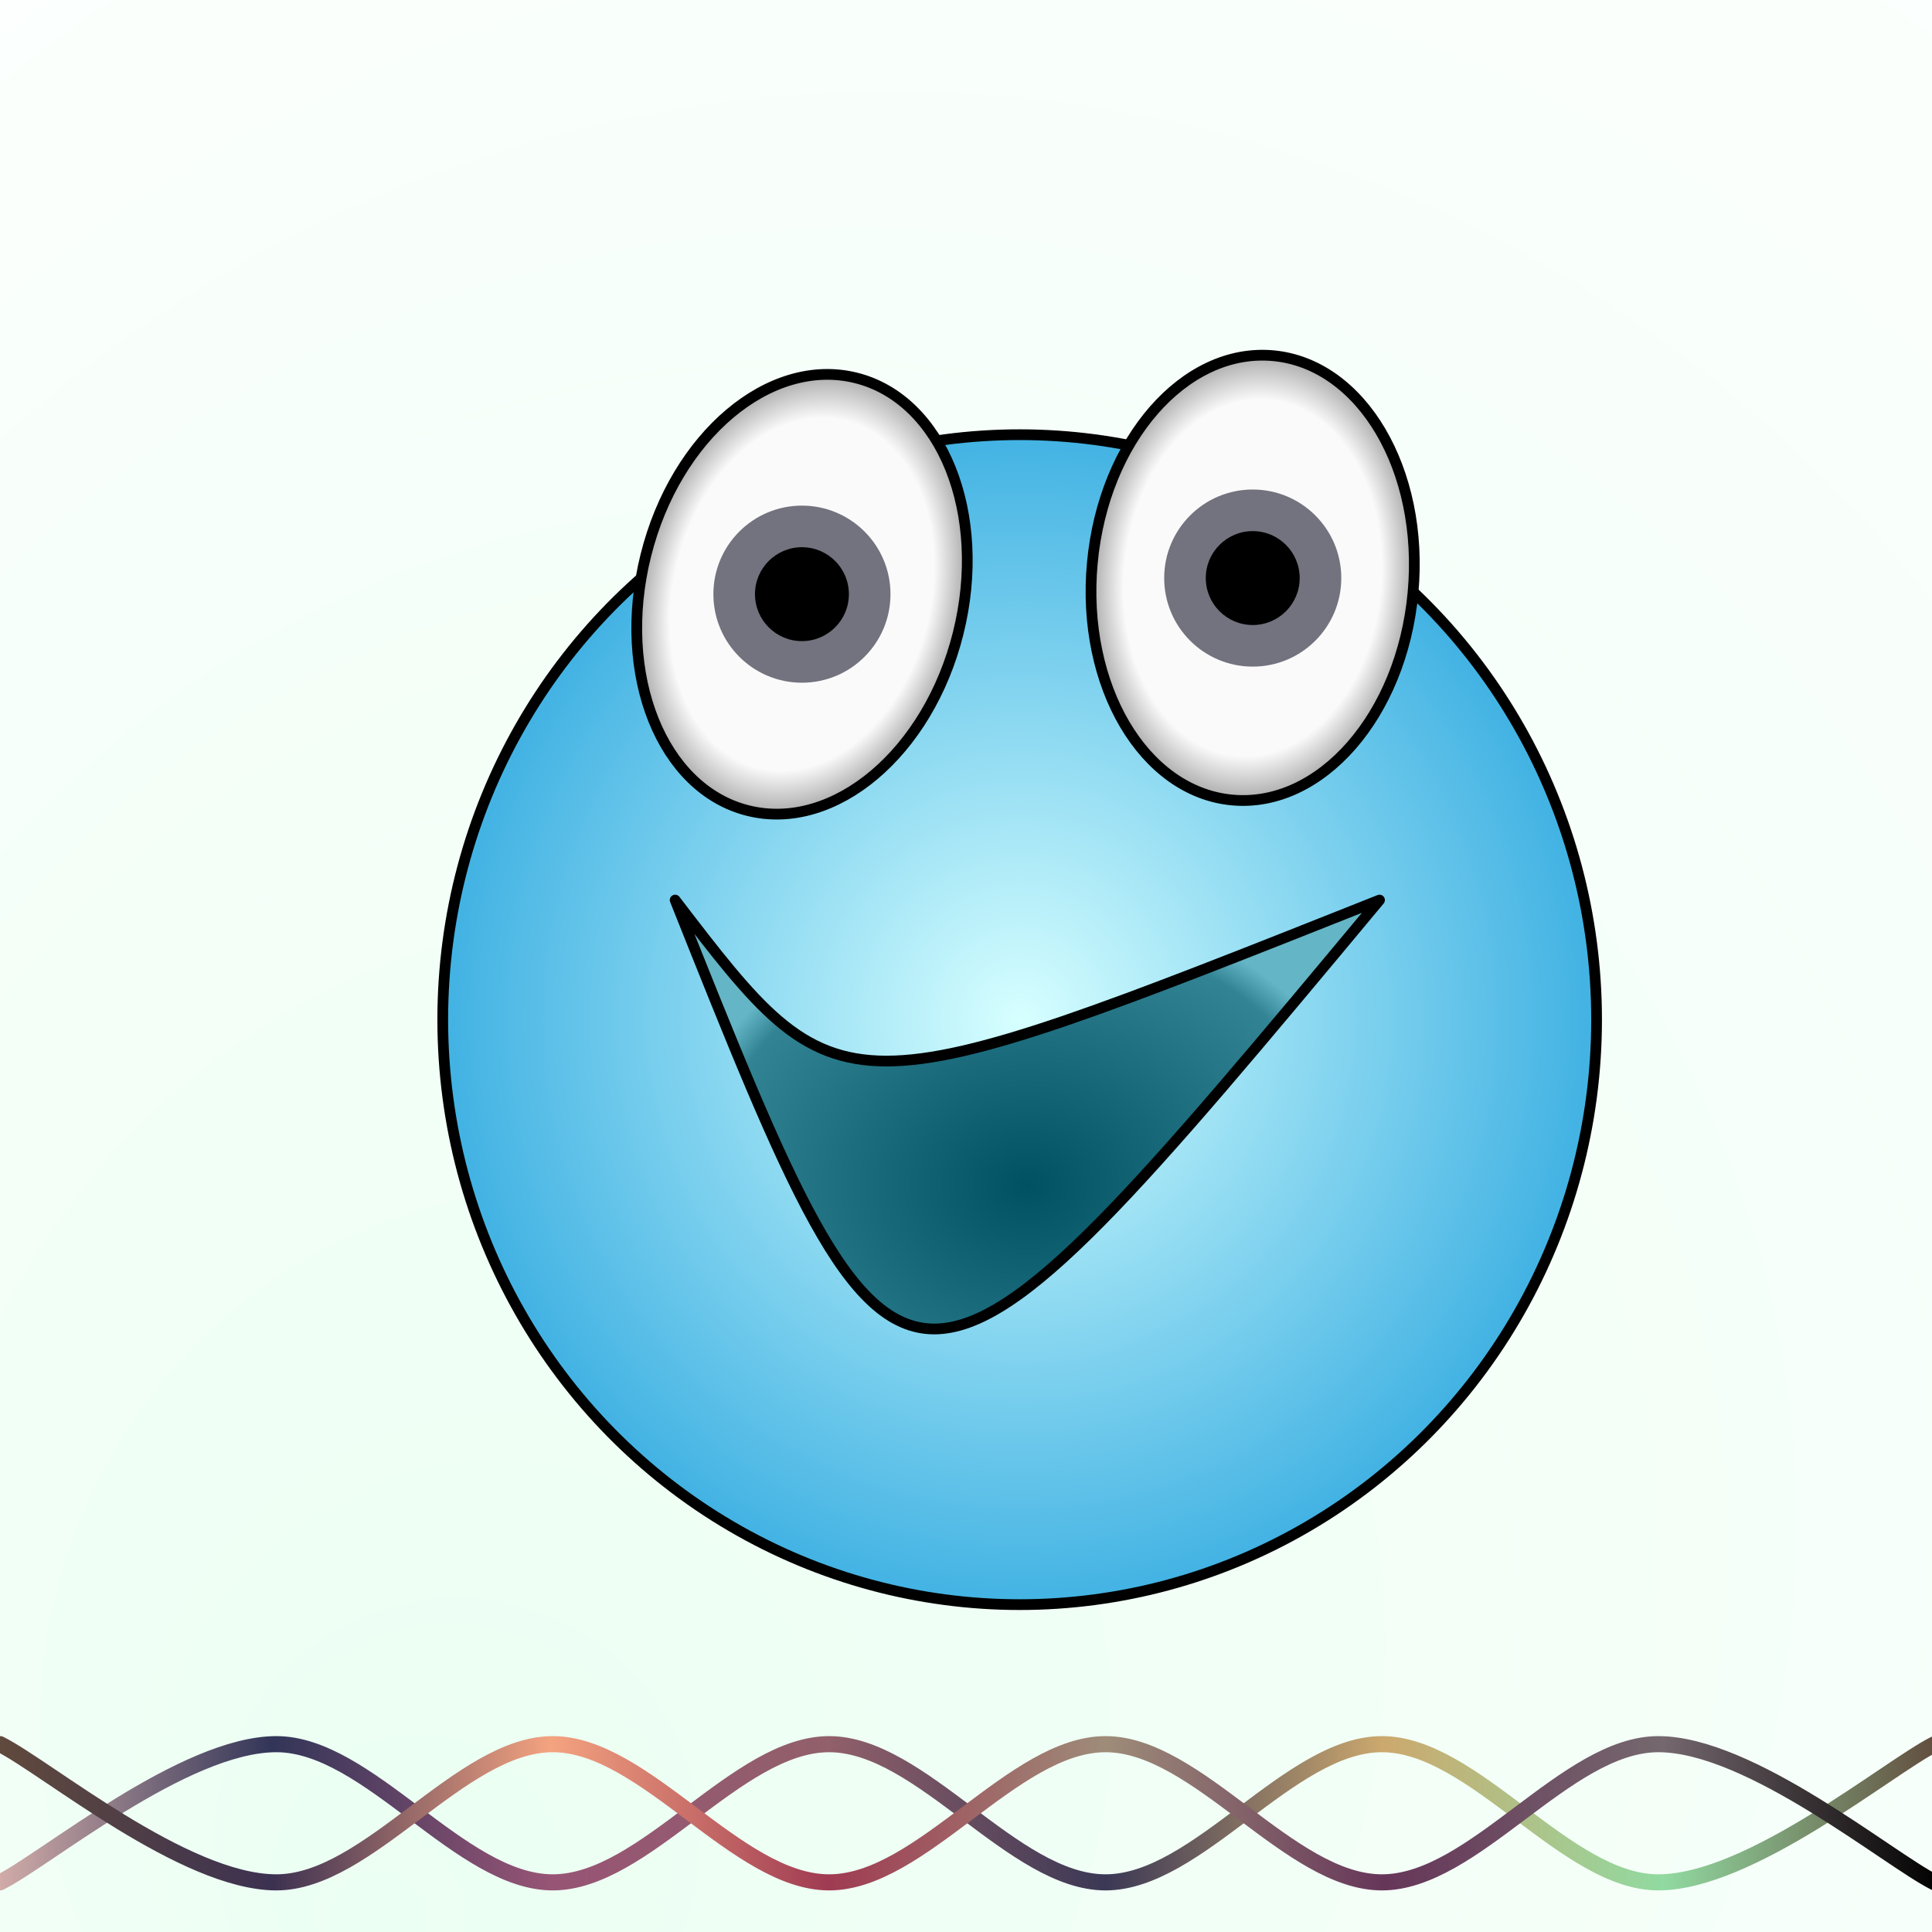
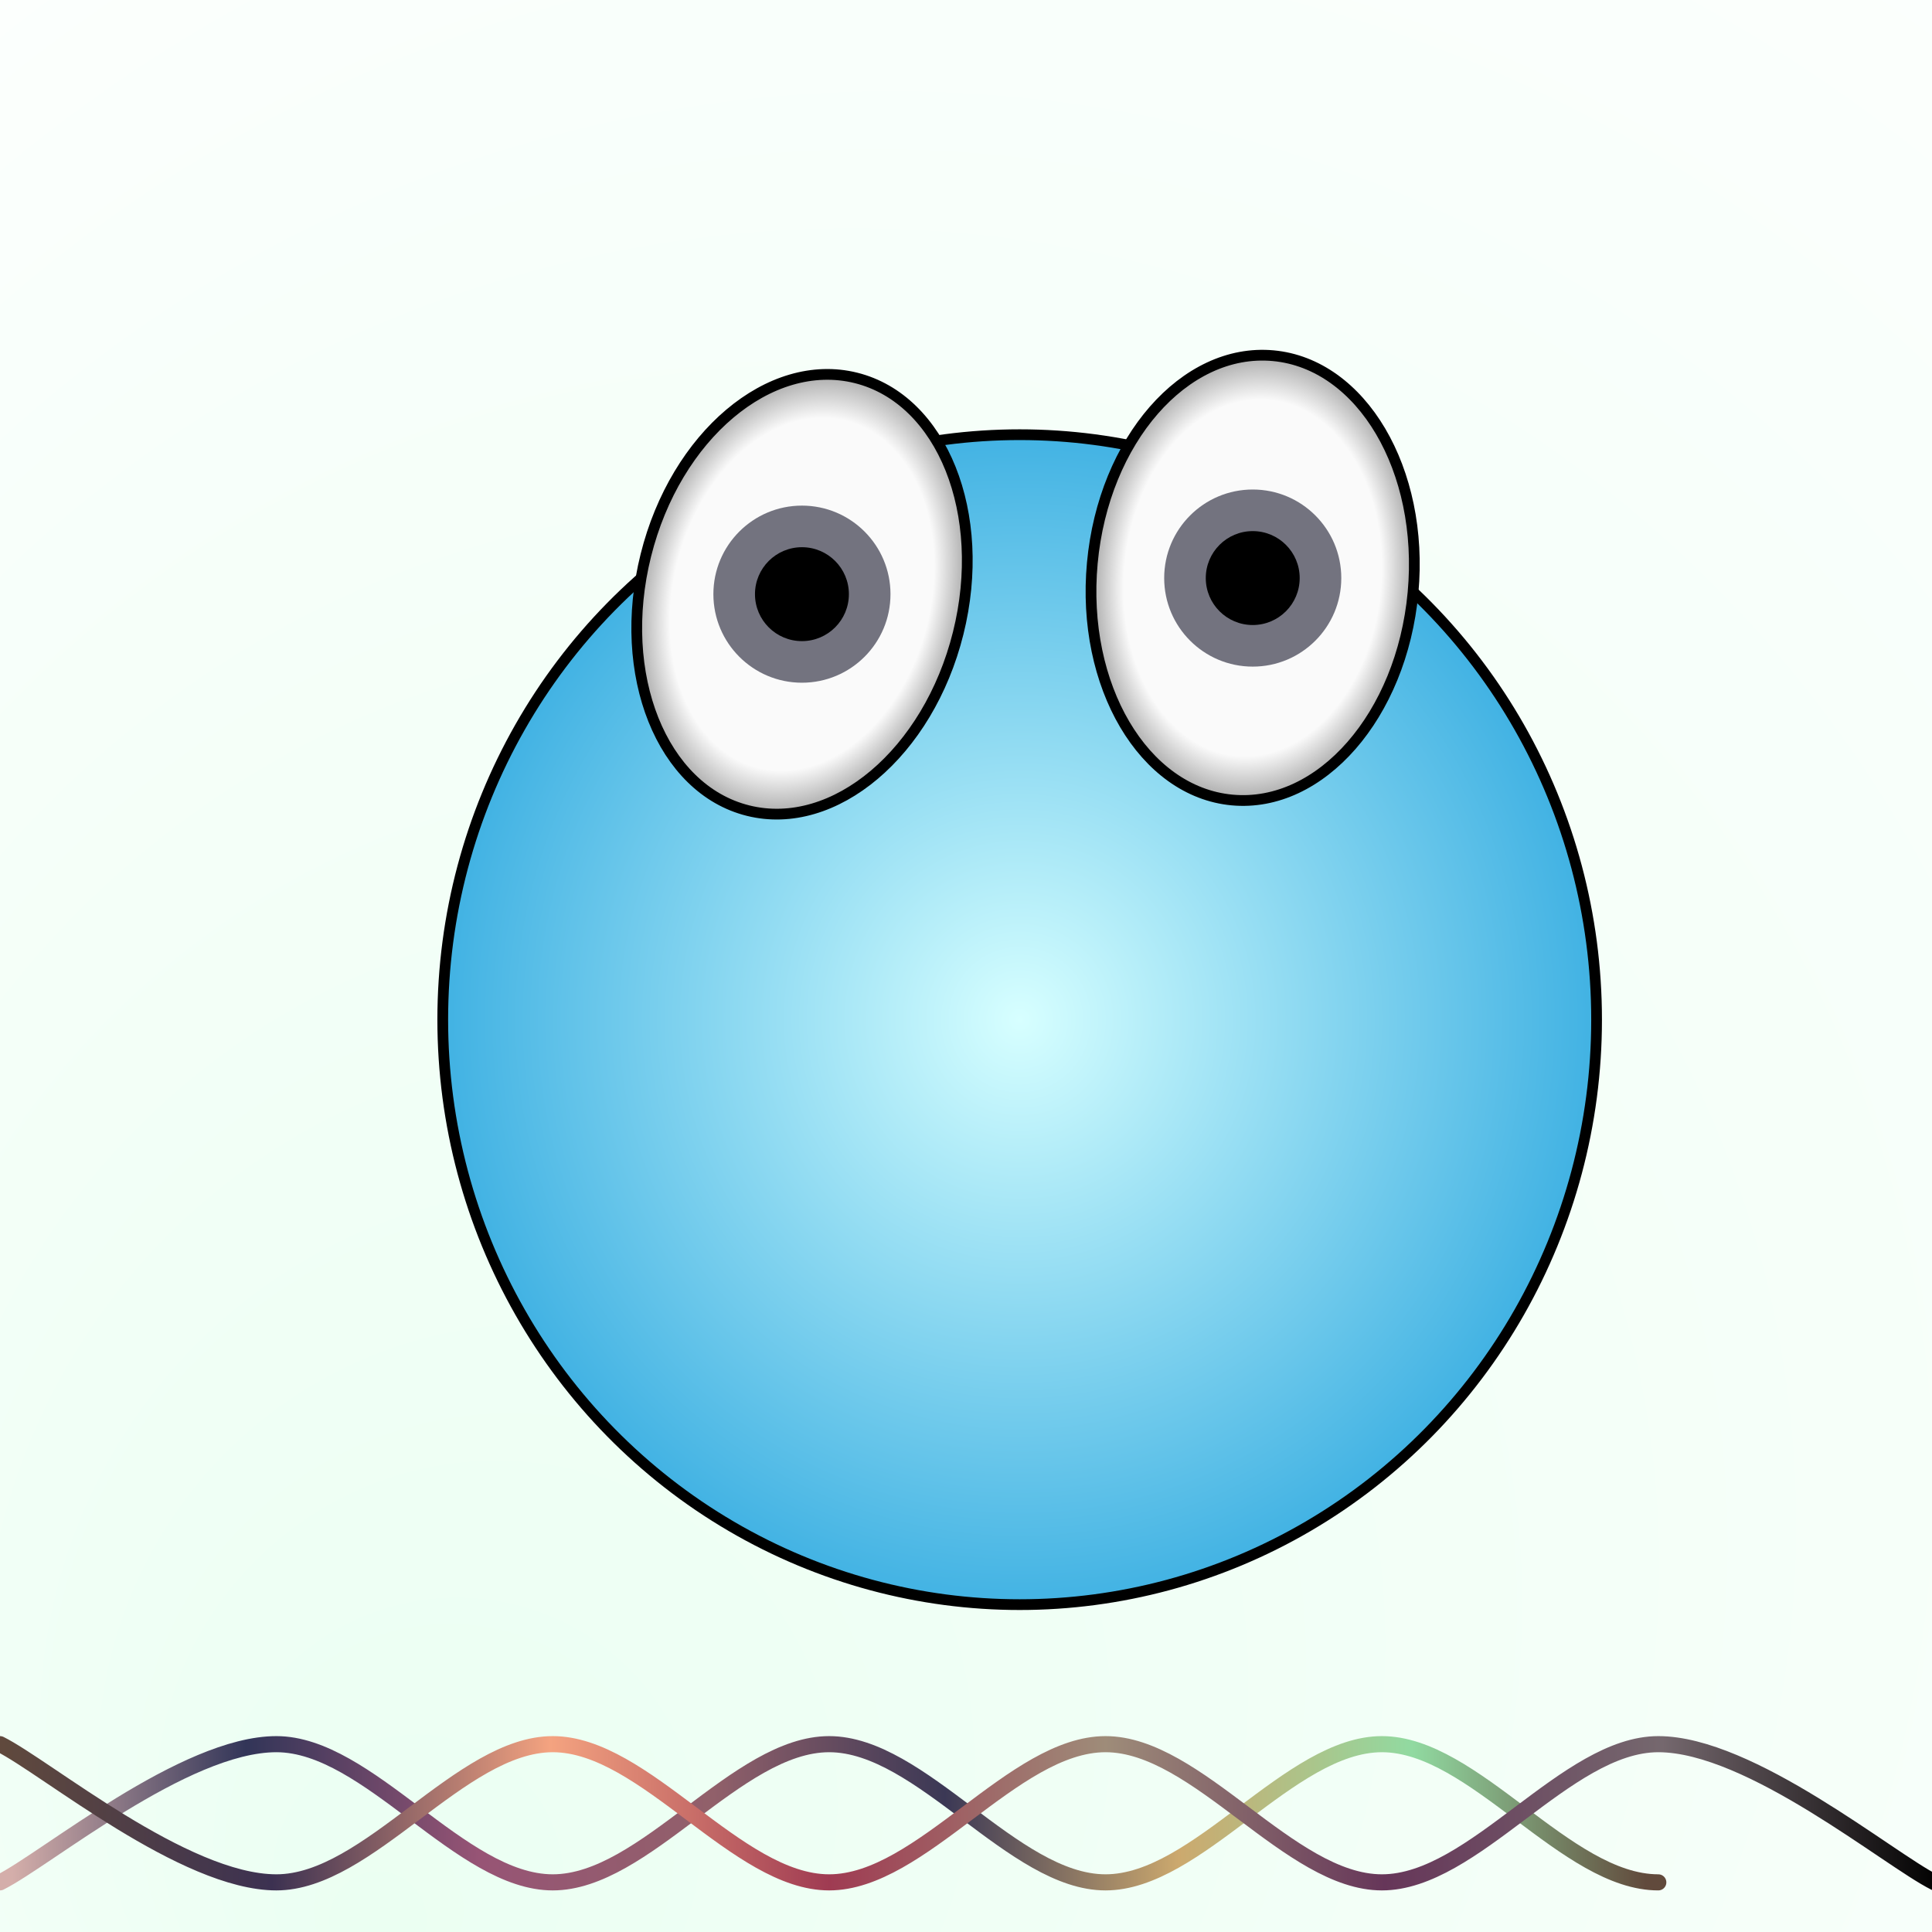
<svg xmlns="http://www.w3.org/2000/svg" version="1.1" width="512" height="512" viewBox="-180 -180 360 360">
  <defs>
    <radialGradient fx="0.188" fy="1" cx="1" cy="0.188" r="2" id="SvgjsRadialGradient62394">
      <stop stop-color="#ebfff2" offset="0" />
      <stop stop-color="#ffffff" offset="0.5" />
    </radialGradient>
    <linearGradient id="SvgjsLinearGradient62395">
      <stop stop-color="#d4aeaa" offset="0" />
      <stop stop-color="#323558" offset="0.143" />
      <stop stop-color="#975475" offset="0.286" />
      <stop stop-color="#91606a" offset="0.429" />
      <stop stop-color="#3b3855" offset="0.571" />
      <stop stop-color="#cca96e" offset="0.714" />
      <stop stop-color="#91daa1" offset="0.857" />
      <stop stop-color="#614a3c" offset="1" />
    </linearGradient>
    <linearGradient id="SvgjsLinearGradient62396">
      <stop stop-color="#614a3c" offset="0" />
      <stop stop-color="#3c3151" offset="0.143" />
      <stop stop-color="#f4a380" offset="0.286" />
      <stop stop-color="#9f3b52" offset="0.429" />
      <stop stop-color="#9e8c79" offset="0.571" />
      <stop stop-color="#663659" offset="0.714" />
      <stop stop-color="#75686e" offset="0.857" />
      <stop offset="1" />
    </linearGradient>
    <radialGradient id="SvgjsRadialGradient62397">
      <stop stop-color="#d7ffff" offset="0" />
      <stop stop-color="#41b2e3" offset="1" />
    </radialGradient>
    <filter width="200%" height="200%" x="-50%" y="-50%" id="SvgjsFilter62401">
      <feOffset id="SvgjsFeOffset62398" result="SvgjsFeOffset62398" in="SourceAlpha" dy="10" dx="10" />
      <feGaussianBlur id="SvgjsFeGaussianBlur62399" result="SvgjsFeGaussianBlur62399" in="SvgjsFeOffset62398" stdDeviation="5 5" />
      <feBlend id="SvgjsFeBlend62400" result="SvgjsFeBlend62400" in="SourceGraphic" in2="SvgjsFeGaussianBlur62399" />
    </filter>
    <radialGradient id="SvgjsRadialGradient62402">
      <stop stop-color="#005162" offset="0" />
      <stop stop-color="#328394" offset="0.9" />
      <stop stop-color="#64b5c6" offset="1" />
    </radialGradient>
    <radialGradient id="SvgjsRadialGradient62403">
      <stop stop-color="#fafafa" offset="0" />
      <stop stop-color="#fafafa" offset="0.8" />
      <stop stop-color="#aaaaaa" offset="1" />
    </radialGradient>
    <radialGradient id="SvgjsRadialGradient62404">
      <stop stop-color="#fafafa" offset="0" />
      <stop stop-color="#fafafa" offset="0.8" />
      <stop stop-color="#aaaaaa" offset="1" />
    </radialGradient>
  </defs>
  <rect width="360" height="360" x="-180" y="-180" fill="url(#SvgjsRadialGradient62394)" cx="0" cy="0" />
-   <path d="M-180,170.75C-171.417,166.458,-145.667,145,-128.5,145C-111.333,145,-94.167,170.75,-77,170.75C-59.833,170.75,-42.667,145,-25.5,145C-8.333,145,8.833,170.75,26,170.75C43.167,170.75,60.333,145,77.5,145C94.667,145,111.833,170.75,129,170.75C146.167,170.75,171.917,149.292,180.5,145" fill="none" stroke="url(#SvgjsLinearGradient62395)" stroke-width="3" stroke-linecap="round" transform="matrix(1,0,0,1,0,0)" />
+   <path d="M-180,170.75C-171.417,166.458,-145.667,145,-128.5,145C-111.333,145,-94.167,170.75,-77,170.75C-59.833,170.75,-42.667,145,-25.5,145C-8.333,145,8.833,170.75,26,170.75C43.167,170.75,60.333,145,77.5,145C94.667,145,111.833,170.75,129,170.75" fill="none" stroke="url(#SvgjsLinearGradient62395)" stroke-width="3" stroke-linecap="round" transform="matrix(1,0,0,1,0,0)" />
  <path d="M-180,145C-171.417,149.292,-145.667,170.75,-128.5,170.75C-111.333,170.75,-94.167,145,-77,145C-59.833,145,-42.667,170.75,-25.5,170.75C-8.333,170.75,8.833,145,26,145C43.167,145,60.333,170.75,77.5,170.75C94.667,170.75,111.833,145,129,145C146.167,145,171.917,166.458,180.5,170.75" fill="none" stroke="url(#SvgjsLinearGradient62396)" stroke-width="3" stroke-linecap="round" transform="matrix(1,0,0,1,0,0)" />
  <ellipse rx="107.5" ry="109" cx="0" cy="0" fill="url(#SvgjsRadialGradient62397)" stroke-linecap="round" stroke-width="2" stroke="#000000" filter="url(#SvgjsFilter62401)" />
-   <path d="M-54.196 -12.286 C-23.571 27.714 -23.571 27.714 77.054 -12.286 C-11.699 94.277 -11.699 94.277 -54.196 -12.286 Z" stroke="#000000" fill="url(#SvgjsRadialGradient62402)" stroke-width="2" stroke-linejoin="round" stroke-linecap="round" />
  <ellipse rx="30" ry="41.562" cx="-30.571" cy="-69.286" transform="matrix(0.97,0.242,-0.242,0.97,-17.67,5.338)" fill="url(#SvgjsRadialGradient62403)" stroke-linecap="round" stroke-width="2" stroke="#000000" />
  <circle r="16.5" cx="-30.571" cy="-69.286" fill="#73737f" />
  <circle r="8.75" cx="-30.571" cy="-69.286" fill="#000000" />
  <ellipse rx="30" ry="41.562" cx="53.429" cy="-72.286" transform="matrix(0.996,0.092,-0.092,0.996,-6.449,-5.244)" fill="url(#SvgjsRadialGradient62404)" stroke-linecap="round" stroke-width="2" stroke="#000000" />
  <circle r="16.5" cx="53.429" cy="-72.286" fill="#73737f" />
  <circle r="8.75" cx="53.429" cy="-72.286" fill="#000000" />
</svg>